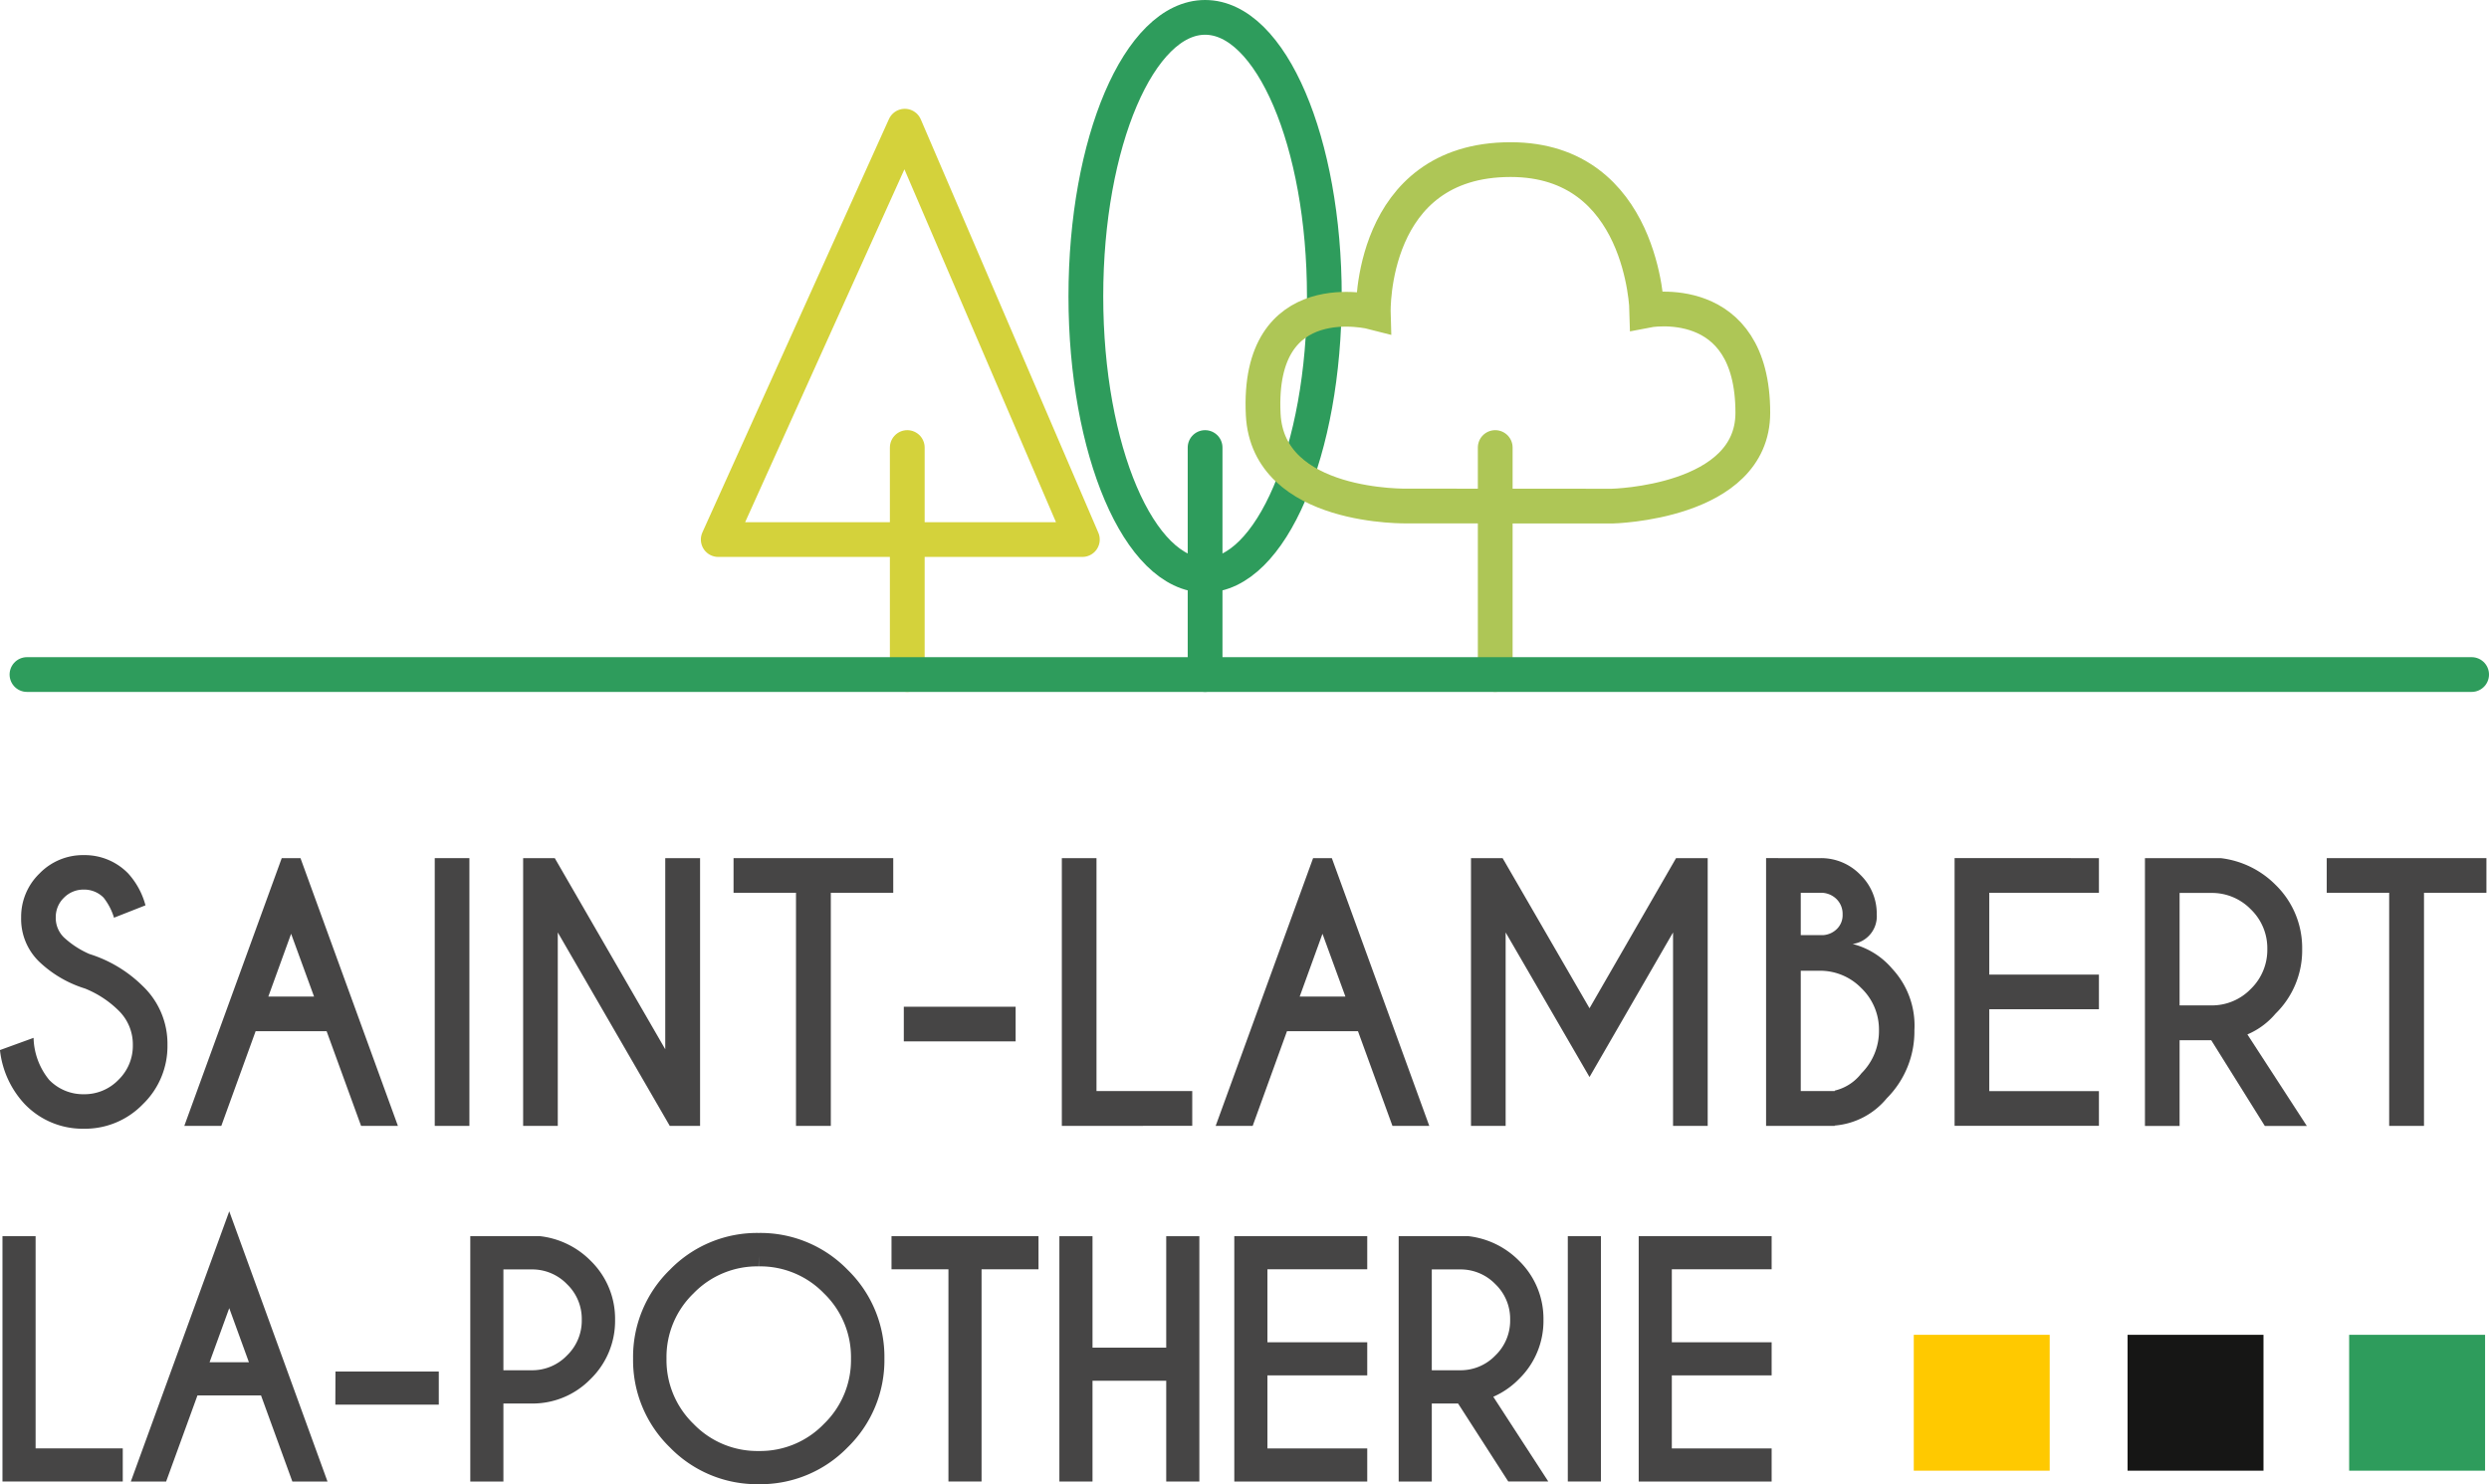
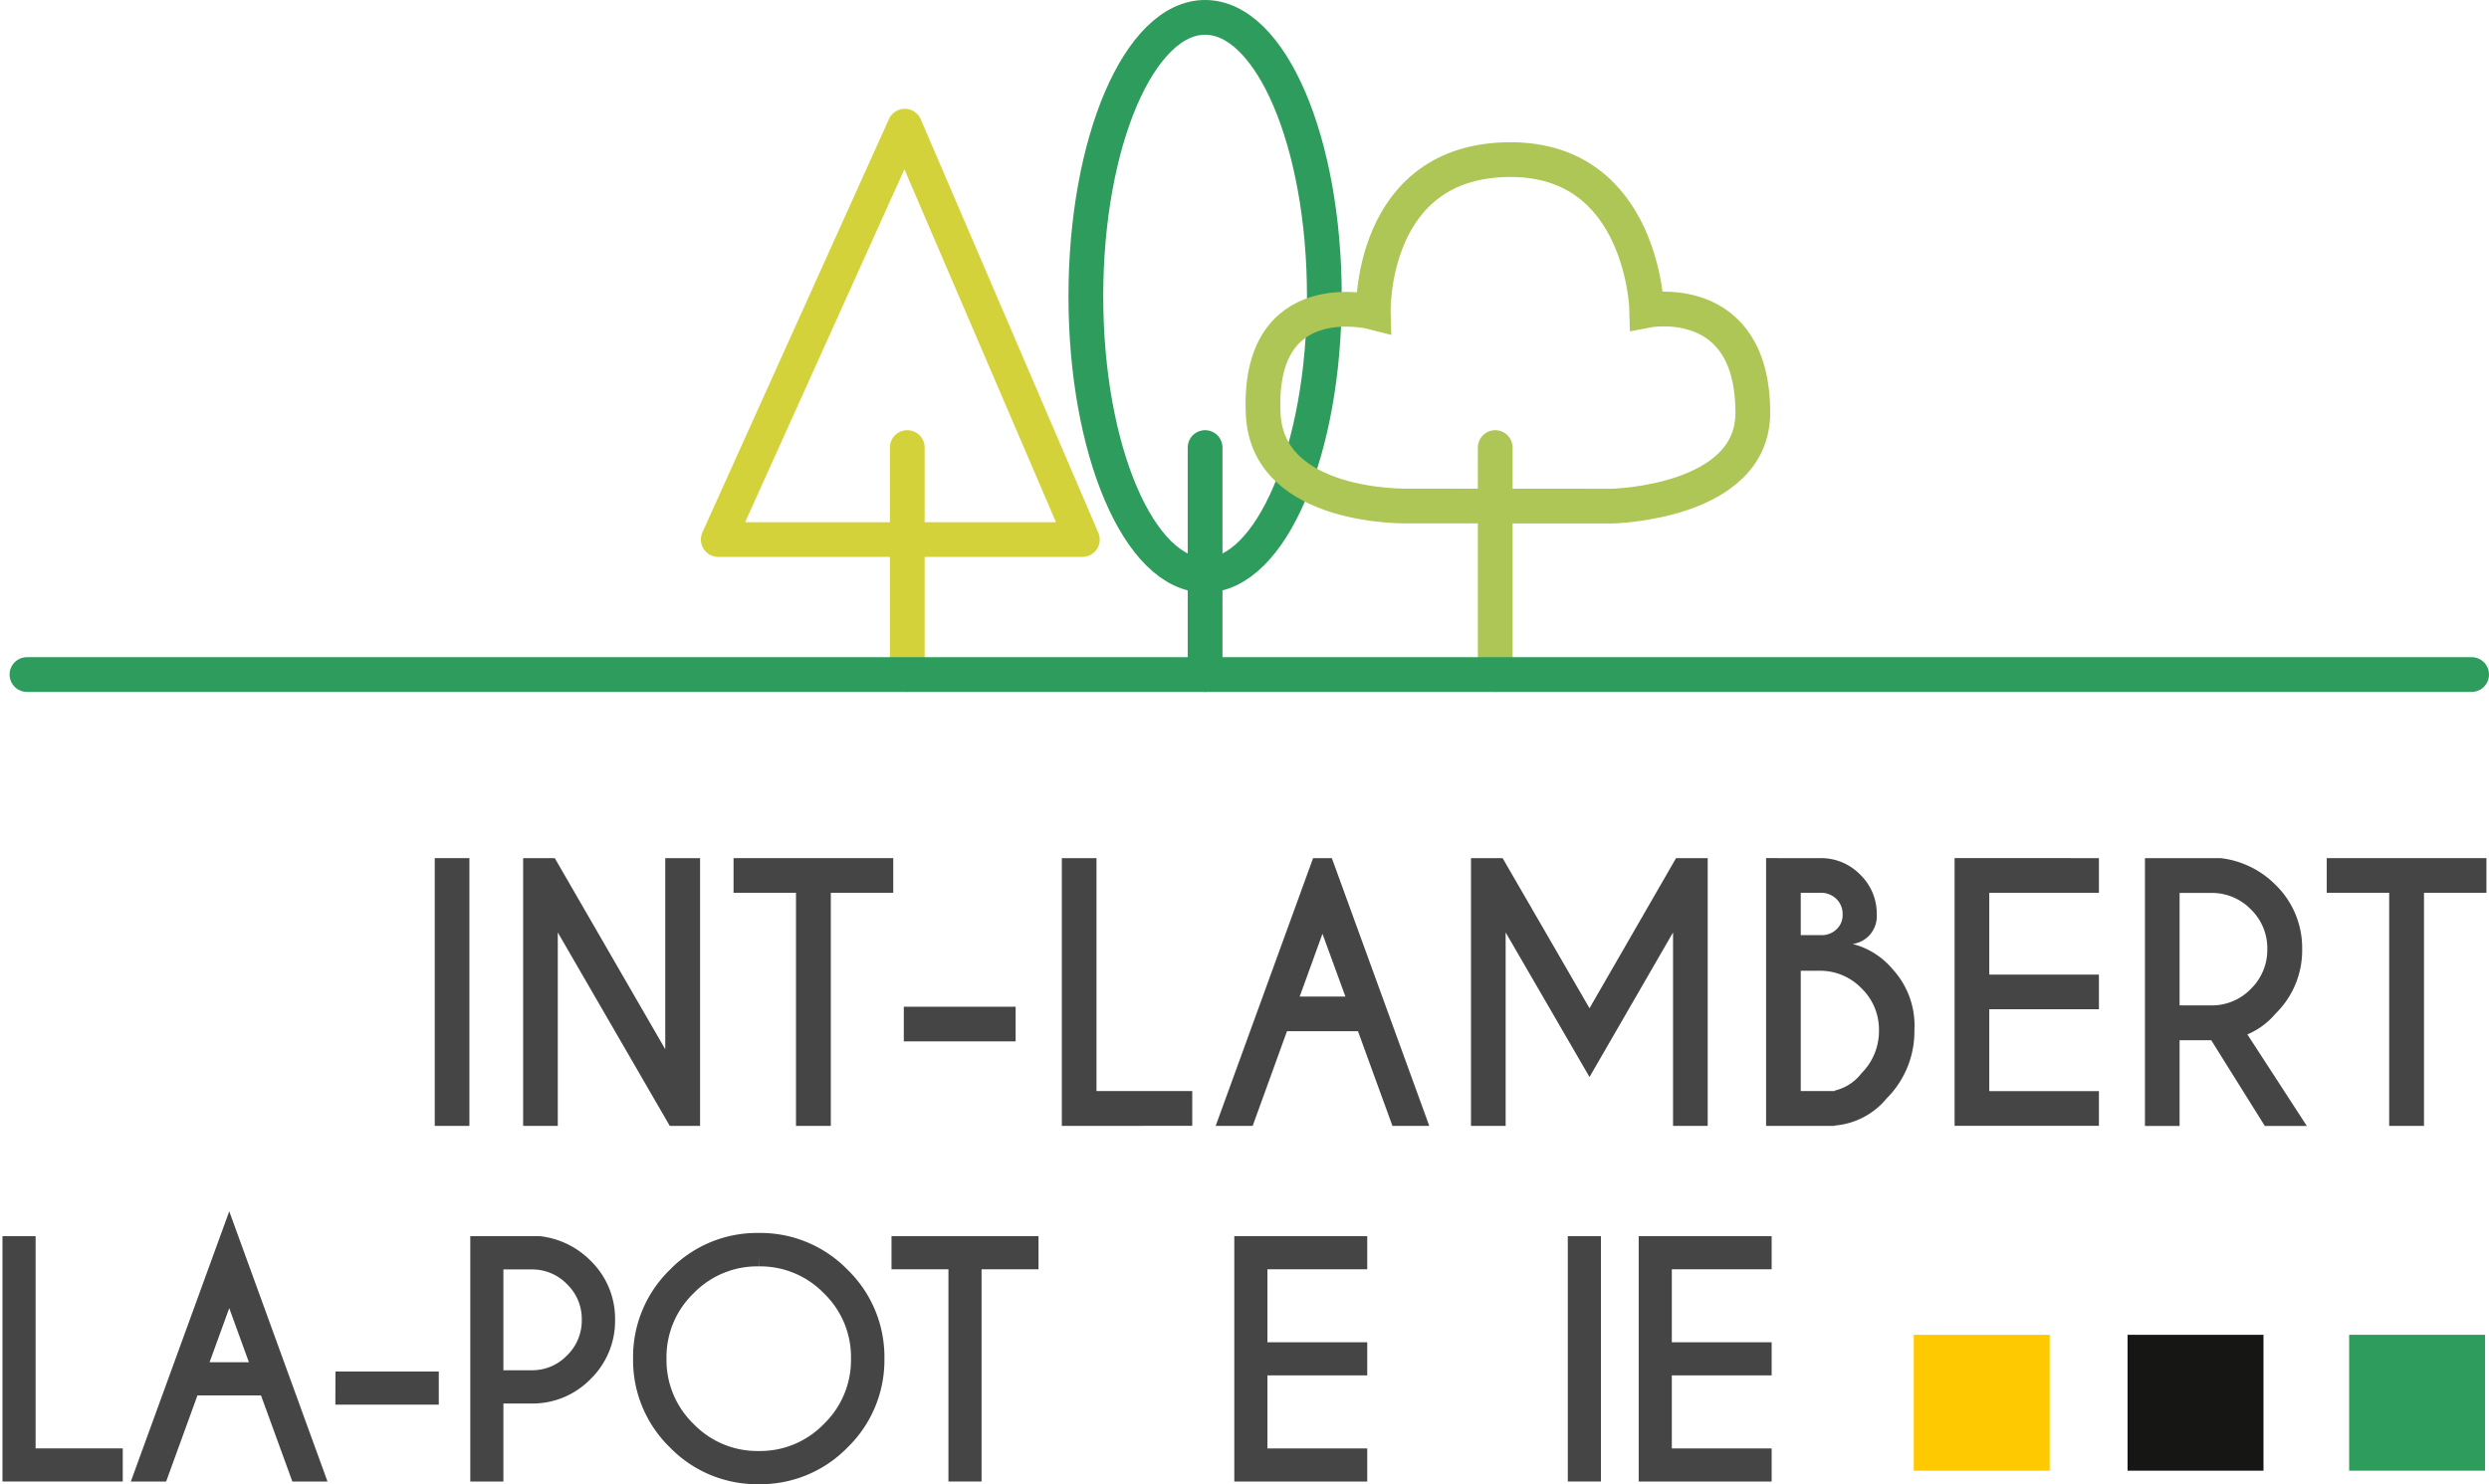
<svg xmlns="http://www.w3.org/2000/svg" width="214.802" height="128.124" viewBox="0 0 214.802 128.124">
  <g id="Groupe_17" data-name="Groupe 17" transform="translate(-96.672 511.887)">
    <line id="Ligne_7" data-name="Ligne 7" y2="19.595" transform="translate(174.97 -473.252)" fill="none" stroke="#d4d23b" stroke-linecap="round" stroke-linejoin="round" stroke-width="3" />
    <path id="Tracé_108" data-name="Tracé 108" d="M382.166-487.465" transform="translate(-189.88 -15.245)" fill="none" stroke="#459124" stroke-linecap="round" stroke-linejoin="round" stroke-width="10.601" />
    <path id="Tracé_109" data-name="Tracé 109" d="M297.857-482.342l-16.1,35.684H313.18Z" transform="translate(-123.1 -18.652)" fill="none" stroke="#d4d23b" stroke-linecap="round" stroke-linejoin="round" stroke-width="3" />
    <line id="Ligne_8" data-name="Ligne 8" y2="19.595" transform="translate(225.711 -473.252)" fill="#aec656" stroke="#aec656" stroke-linecap="round" stroke-linejoin="round" stroke-width="3" />
    <line id="Ligne_9" data-name="Ligne 9" y2="19.595" transform="translate(200.672 -473.252)" fill="none" stroke="#2e9c5c" stroke-linecap="round" stroke-linejoin="round" stroke-width="3" />
    <ellipse id="Ellipse_2" data-name="Ellipse 2" cx="10.291" cy="24.078" rx="10.291" ry="24.078" transform="translate(190.382 -510.387)" fill="none" stroke="#2e9c5c" stroke-linecap="round" stroke-linejoin="round" stroke-width="3" />
    <path id="Tracé_110" data-name="Tracé 110" d="M434.66-443.823s-12.122.337-12.524-7.917c-.558-11.428,9.5-8.808,9.5-8.808s-.368-13.179,11.851-13.179c11.462,0,11.758,13.013,11.758,13.013s9.145-1.8,9.145,8.843c0,7.807-12.15,8.057-12.15,8.057Z" transform="translate(-216.449 -24.382)" fill="none" stroke="#aec656" stroke-miterlimit="10" stroke-width="3" />
    <path id="Tracé_135" data-name="Tracé 135" d="M0,0H210.974" transform="translate(99 -453.657)" fill="none" stroke="#2e9c5c" stroke-linecap="round" stroke-width="3" />
    <g id="Groupe_16" data-name="Groupe 16" transform="translate(96.672 -438.068)">
-       <path id="Tracé_111" data-name="Tracé 111" d="M104-282.934a10.015,10.015,0,0,1-3.98-2.347,5.131,5.131,0,0,1-1.524-3.778,5.2,5.2,0,0,1,1.582-3.8,5.211,5.211,0,0,1,3.835-1.589,5.225,5.225,0,0,1,3.814,1.575,6.627,6.627,0,0,1,1.5,2.759l-2.716,1.069a5.266,5.266,0,0,0-.9-1.733,2.349,2.349,0,0,0-1.7-.694,2.354,2.354,0,0,0-1.719.7,2.317,2.317,0,0,0-.708,1.712,2.341,2.341,0,0,0,.708,1.719,7.8,7.8,0,0,0,2.2,1.43A11.363,11.363,0,0,1,109-283.136a6.877,6.877,0,0,1,2.124,5.085A6.96,6.96,0,0,1,109-272.944a6.944,6.944,0,0,1-5.093,2.116,6.924,6.924,0,0,1-5.1-2.124,8.088,8.088,0,0,1-2.138-4.667l2.9-1.055a5.962,5.962,0,0,0,1.344,3.626,4.075,4.075,0,0,0,2.99,1.242,4.076,4.076,0,0,0,2.991-1.242,4.093,4.093,0,0,0,1.242-3.005,4.077,4.077,0,0,0-1.242-2.99A8.785,8.785,0,0,0,104-282.934Z" transform="translate(-96.672 294.448)" fill="#464545" />
-       <path id="Tracé_112" data-name="Tracé 112" d="M154.193-293.672l8.408,23.115h-3.178l-2.976-8.177h-6.125l-2.962,8.177h-3.193l8.408-23.115Zm1.17,11.948-1.979-5.418-1.965,5.418Z" transform="translate(-128.261 293.932)" fill="#464545" />
      <path id="Tracé_113" data-name="Tracé 113" d="M211.69-293.672v23.115H208.7v-23.115Z" transform="translate(-171.181 293.932)" fill="#464545" />
      <path id="Tracé_114" data-name="Tracé 114" d="M231.477-293.672h2.73l9.535,16.5v-16.5h3.005v23.115h-2.615l-9.665-16.7v16.7h-2.99Z" transform="translate(-186.33 293.932)" fill="#464545" />
      <path id="Tracé_115" data-name="Tracé 115" d="M294.094-290.681v20.124h-3.005v-20.124H285.7v-2.991h13.782v2.991Z" transform="translate(-222.394 293.932)" fill="#464545" />
      <path id="Tracé_116" data-name="Tracé 116" d="M329.57-255.366h9.651v2.99H329.57Z" transform="translate(-251.571 268.455)" fill="#464545" />
      <path id="Tracé_117" data-name="Tracé 117" d="M370.292-270.557v-23.115h2.991v20.11h8.263v3Z" transform="translate(-278.655 293.932)" fill="#464545" />
      <path id="Tracé_118" data-name="Tracé 118" d="M419.961-293.672l8.409,23.115h-3.179l-2.976-8.177H416.09l-2.962,8.177h-3.193l8.408-23.115Zm1.17,11.948-1.979-5.418-1.965,5.418Z" transform="translate(-305.022 293.932)" fill="#464545" />
      <path id="Tracé_119" data-name="Tracé 119" d="M478.451-293.672l7.5,12.959,7.469-12.959h2.73v23.115h-2.99v-16.7l-7.209,12.482-7.238-12.482v16.7h-2.99v-23.115Z" transform="translate(-348.775 293.932)" fill="#464545" />
      <path id="Tracé_120" data-name="Tracé 120" d="M556.452-293.672a4.7,4.7,0,0,1,3.438,1.423,4.666,4.666,0,0,1,1.43,3.431,2.409,2.409,0,0,1-2.081,2.557,6.621,6.621,0,0,1,3.417,2.138,7.2,7.2,0,0,1,1.914,5.316,8.16,8.16,0,0,1-2.384,5.866,6.5,6.5,0,0,1-4.493,2.355v.028h-5.923v-23.115Zm-1.69,2.991v3.655h1.95a1.855,1.855,0,0,0,1.142-.506,1.659,1.659,0,0,0,.52-1.286,1.785,1.785,0,0,0-.542-1.336,1.9,1.9,0,0,0-1.379-.527Zm0,6.732v10.387h2.933v-.043a4.075,4.075,0,0,0,2.3-1.488,5.143,5.143,0,0,0,1.517-3.713A4.954,4.954,0,0,0,560-282.44a4.953,4.953,0,0,0-3.633-1.51Z" transform="translate(-399.356 293.932)" fill="#464545" />
      <path id="Tracé_121" data-name="Tracé 121" d="M612.8-293.672v2.991h-9.463v7.064H612.8v2.991h-9.463v7.065H612.8v3H600.344v-23.115Z" transform="translate(-431.662 293.932)" fill="#464545" />
      <path id="Tracé_122" data-name="Tracé 122" d="M655.112-277.954h-2.73v7.4h-2.99v-23.115h6.559a7.981,7.981,0,0,1,4.709,2.3,7.59,7.59,0,0,1,2.3,5.548,7.622,7.622,0,0,1-2.3,5.576,6.506,6.506,0,0,1-2.427,1.792l5.129,7.9h-3.626Zm-2.73-12.713v9.708h2.73a4.66,4.66,0,0,0,3.417-1.423,4.693,4.693,0,0,0,1.423-3.445,4.654,4.654,0,0,0-1.423-3.424,4.673,4.673,0,0,0-3.417-1.416Z" transform="translate(-464.282 293.932)" fill="#464545" />
      <path id="Tracé_123" data-name="Tracé 123" d="M704.631-290.681v20.124h-3.005v-20.124h-5.389v-2.991h13.782v2.991Z" transform="translate(-495.439 293.932)" fill="#464545" />
      <path id="Tracé_124" data-name="Tracé 124" d="M99.949-174.175v-19.411h1.092v18.319h7.522v1.092Z" transform="translate(-98.852 227.365)" fill="#464545" stroke="#464545" stroke-width="1.767" />
      <path id="Tracé_125" data-name="Tracé 125" d="M144.744-182.5h-6.721l-2.705,7.437h-1.165l7.231-19.86,7.219,19.86H147.45Zm-.4-1.092-2.96-8.141-2.96,8.141Z" transform="translate(-121.6 228.256)" fill="#464545" stroke="#464545" stroke-width="1.767" />
      <path id="Tracé_126" data-name="Tracé 126" d="M185.746-158.7H192.9v1.091h-7.158Z" transform="translate(-155.915 204.163)" fill="#464545" stroke="#464545" stroke-width="1.767" />
      <path id="Tracé_127" data-name="Tracé 127" d="M221.586-180.908v6.734h-1.092v-19.411h5.1a6.423,6.423,0,0,1,3.773,1.856,6.1,6.1,0,0,1,1.856,4.477,6.116,6.116,0,0,1-1.856,4.489,6.1,6.1,0,0,1-4.477,1.856Zm0-11.574v10.47h3.3a5.035,5.035,0,0,0,3.694-1.535,5.049,5.049,0,0,0,1.535-3.706,5.03,5.03,0,0,0-1.535-3.7,5.046,5.046,0,0,0-3.694-1.529Z" transform="translate(-179.025 227.365)" fill="#464545" stroke="#464545" stroke-width="1.767" />
      <path id="Tracé_128" data-name="Tracé 128" d="M279.453-191.5a9.6,9.6,0,0,1,2.918,7.042,9.6,9.6,0,0,1-2.918,7.043,9.6,9.6,0,0,1-7.043,2.918,9.6,9.6,0,0,1-7.043-2.918,9.6,9.6,0,0,1-2.918-7.043,9.6,9.6,0,0,1,2.918-7.042,9.6,9.6,0,0,1,7.043-2.918A9.6,9.6,0,0,1,279.453-191.5Zm-7.043-1.8a8.521,8.521,0,0,0-6.254,2.59,8.52,8.52,0,0,0-2.59,6.254,8.54,8.54,0,0,0,2.59,6.26,8.511,8.511,0,0,0,6.254,2.6,8.512,8.512,0,0,0,6.254-2.6,8.541,8.541,0,0,0,2.59-6.26,8.522,8.522,0,0,0-2.59-6.254A8.522,8.522,0,0,0,272.41-193.3Z" transform="translate(-206.93 227.919)" fill="#464545" stroke="#464545" stroke-width="1.767" />
      <path id="Tracé_129" data-name="Tracé 129" d="M335.045-192.494v18.319h-1.092v-18.319H329.04v-1.092h10.919v1.092Z" transform="translate(-251.219 227.365)" fill="#464545" stroke="#464545" stroke-width="1.767" />
-       <path id="Tracé_130" data-name="Tracé 130" d="M373.392-182.873v8.7H372.3v-19.411h1.092v9.621h8.128v-9.621h1.092v19.411h-1.092v-8.7Z" transform="translate(-279.991 227.365)" fill="#464545" stroke="#464545" stroke-width="1.767" />
      <path id="Tracé_131" data-name="Tracé 131" d="M427.078-193.586v1.092h-8.614v8.068h8.614v1.092h-8.614v8.068h8.614v1.092h-9.706v-19.411Z" transform="translate(-309.968 227.365)" fill="#464545" stroke="#464545" stroke-width="1.767" />
-       <path id="Tracé_132" data-name="Tracé 132" d="M464.446-180.92c-.105.008-.214.012-.327.012h-3.3v6.734h-1.092v-19.411h5.1a6.421,6.421,0,0,1,3.773,1.856,6.1,6.1,0,0,1,1.856,4.477,6.115,6.115,0,0,1-1.856,4.489,6.151,6.151,0,0,1-2.948,1.686l4.477,6.9h-1.346Zm-3.627-11.562v10.47h3.3a5.035,5.035,0,0,0,3.694-1.535,5.049,5.049,0,0,0,1.535-3.706,5.03,5.03,0,0,0-1.535-3.7,5.046,5.046,0,0,0-3.694-1.529Z" transform="translate(-338.138 227.365)" fill="#464545" stroke="#464545" stroke-width="1.767" />
      <path id="Tracé_133" data-name="Tracé 133" d="M504.405-193.586v19.411h-1.092v-19.411Z" transform="translate(-367.127 227.365)" fill="#464545" stroke="#464545" stroke-width="1.767" />
      <path id="Tracé_134" data-name="Tracé 134" d="M531.285-193.586v1.092h-8.614v8.068h8.614v1.092h-8.614v8.068h8.614v1.092h-9.706v-19.411Z" transform="translate(-379.275 227.365)" fill="#464545" stroke="#464545" stroke-width="1.767" />
    </g>
    <rect id="Rectangle_34" data-name="Rectangle 34" width="11.73" height="11.73" transform="translate(261.832 -396.658)" fill="#ffc900" />
    <rect id="Rectangle_35" data-name="Rectangle 35" width="11.73" height="11.73" transform="translate(280.282 -396.658)" fill="#161615" />
    <rect id="Rectangle_36" data-name="Rectangle 36" width="11.73" height="11.73" transform="translate(299.405 -396.658)" fill="#2e9c5c" />
  </g>
</svg>